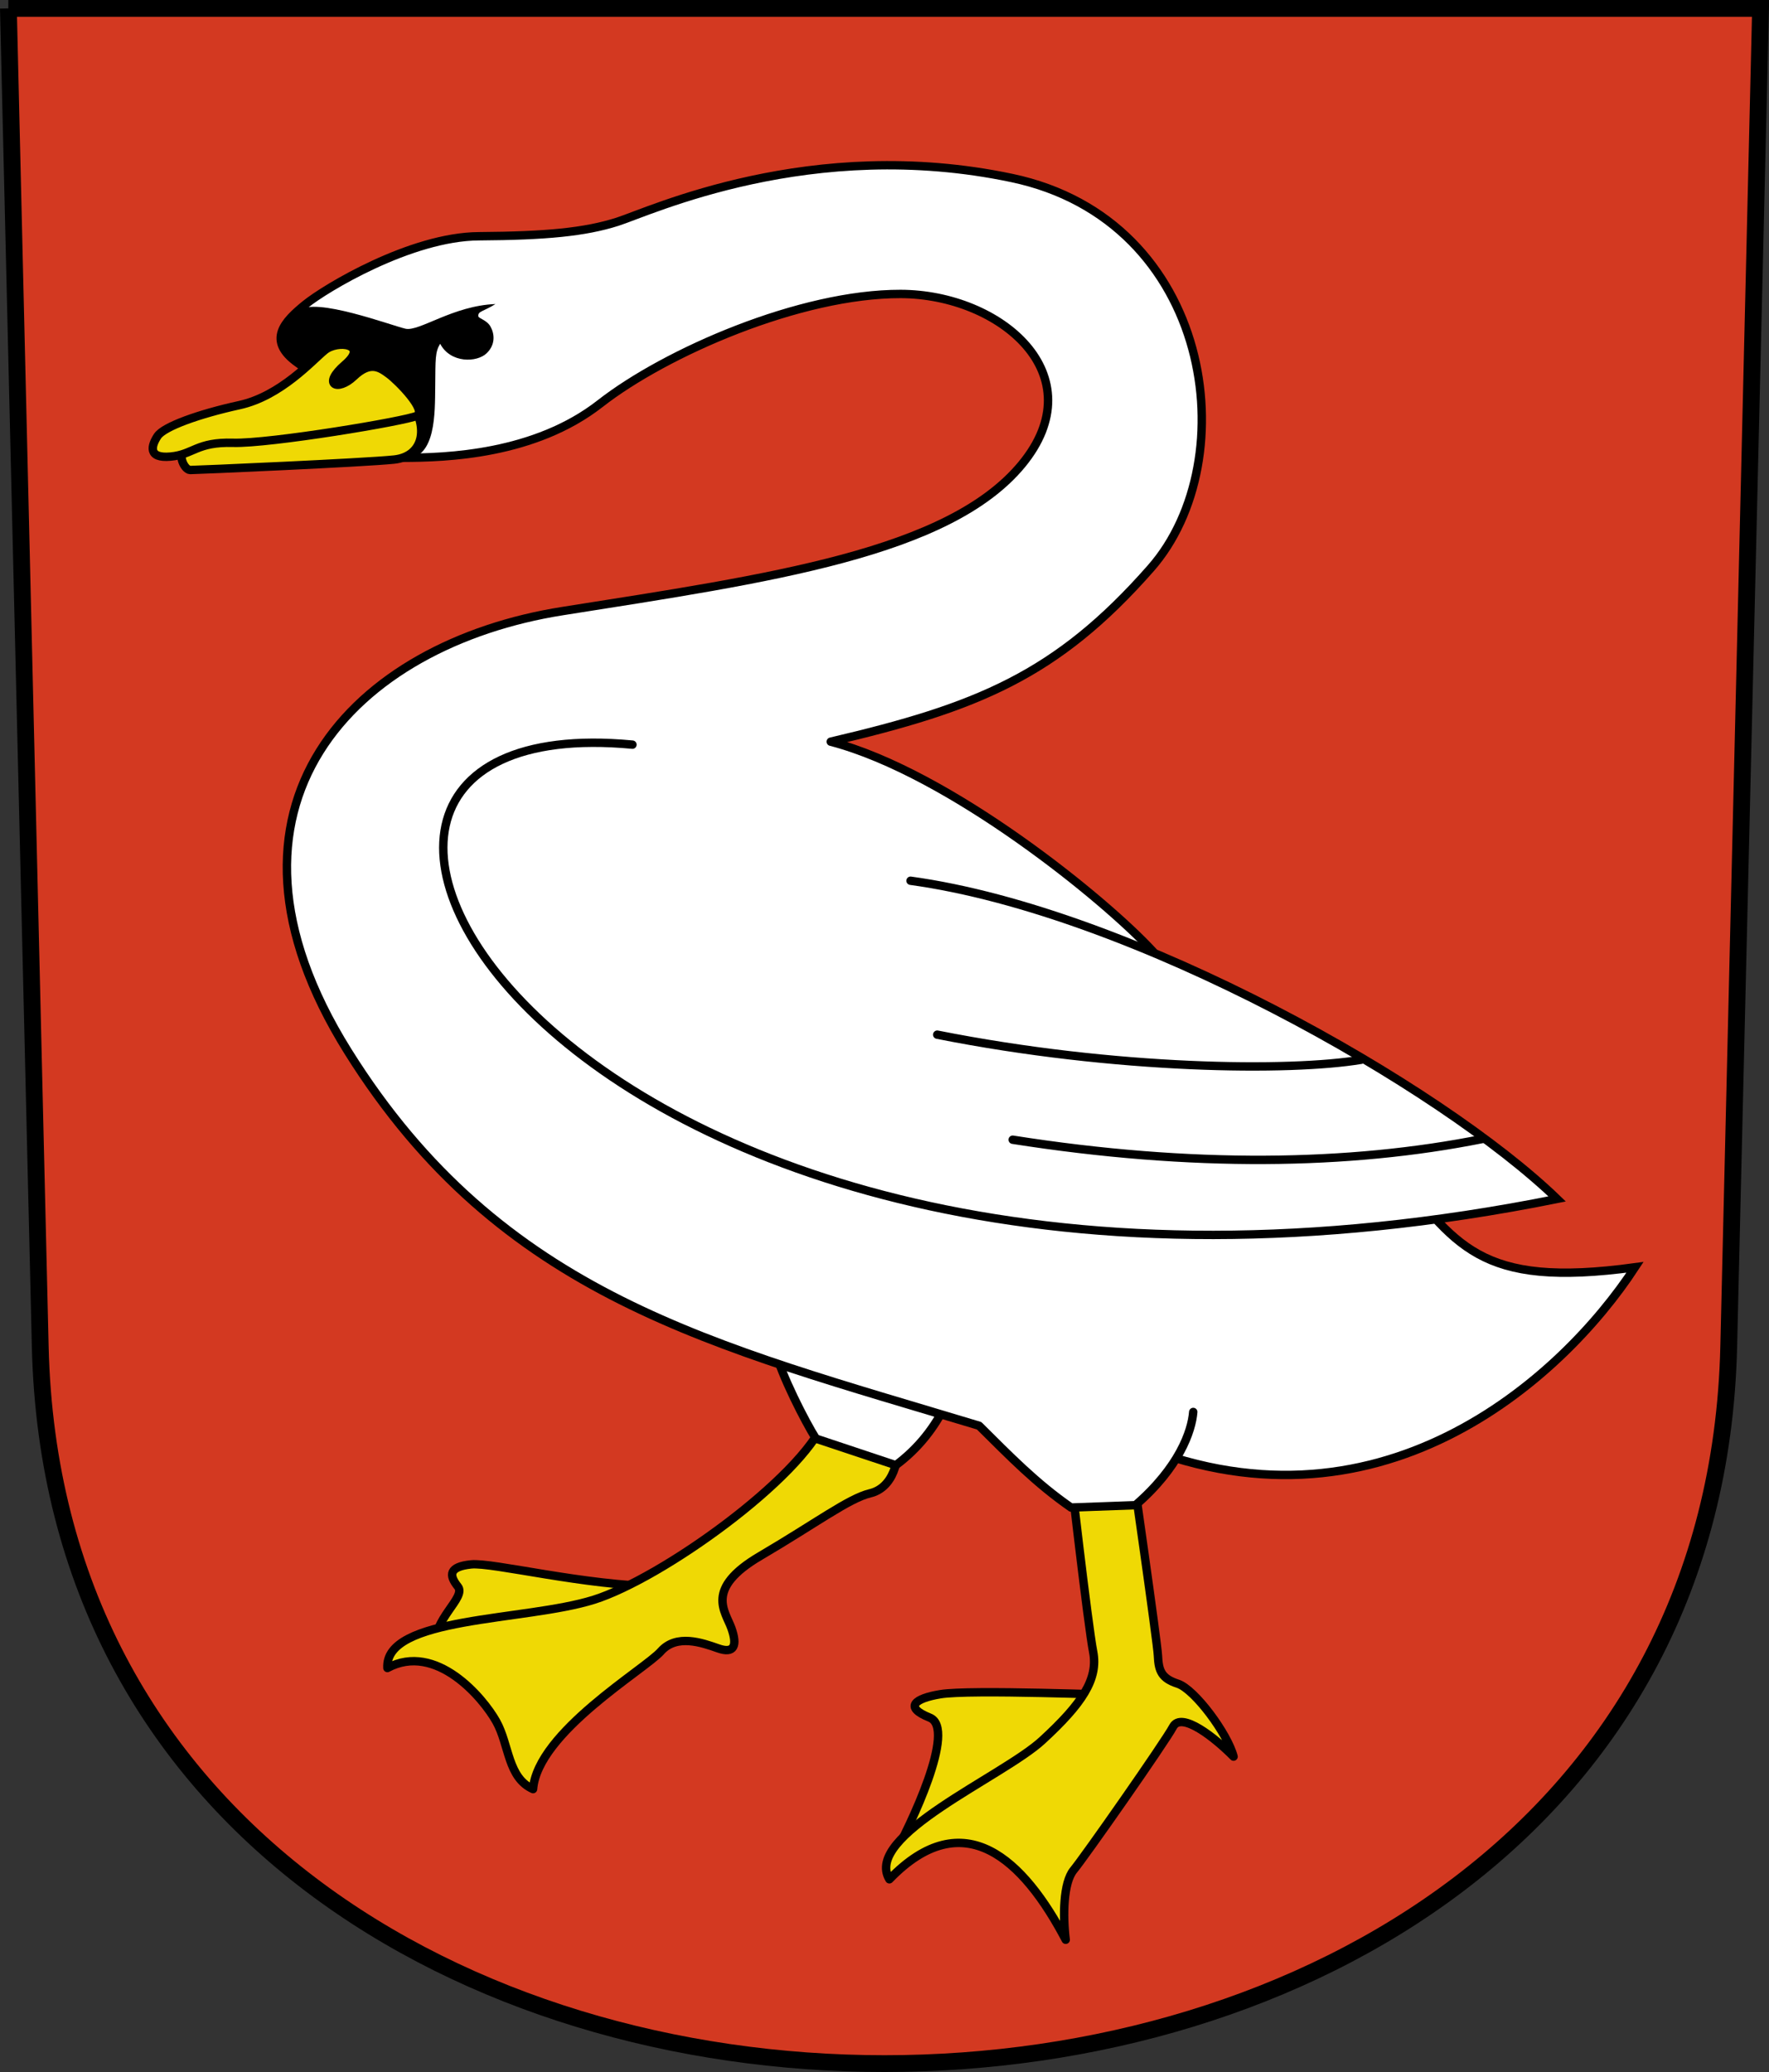
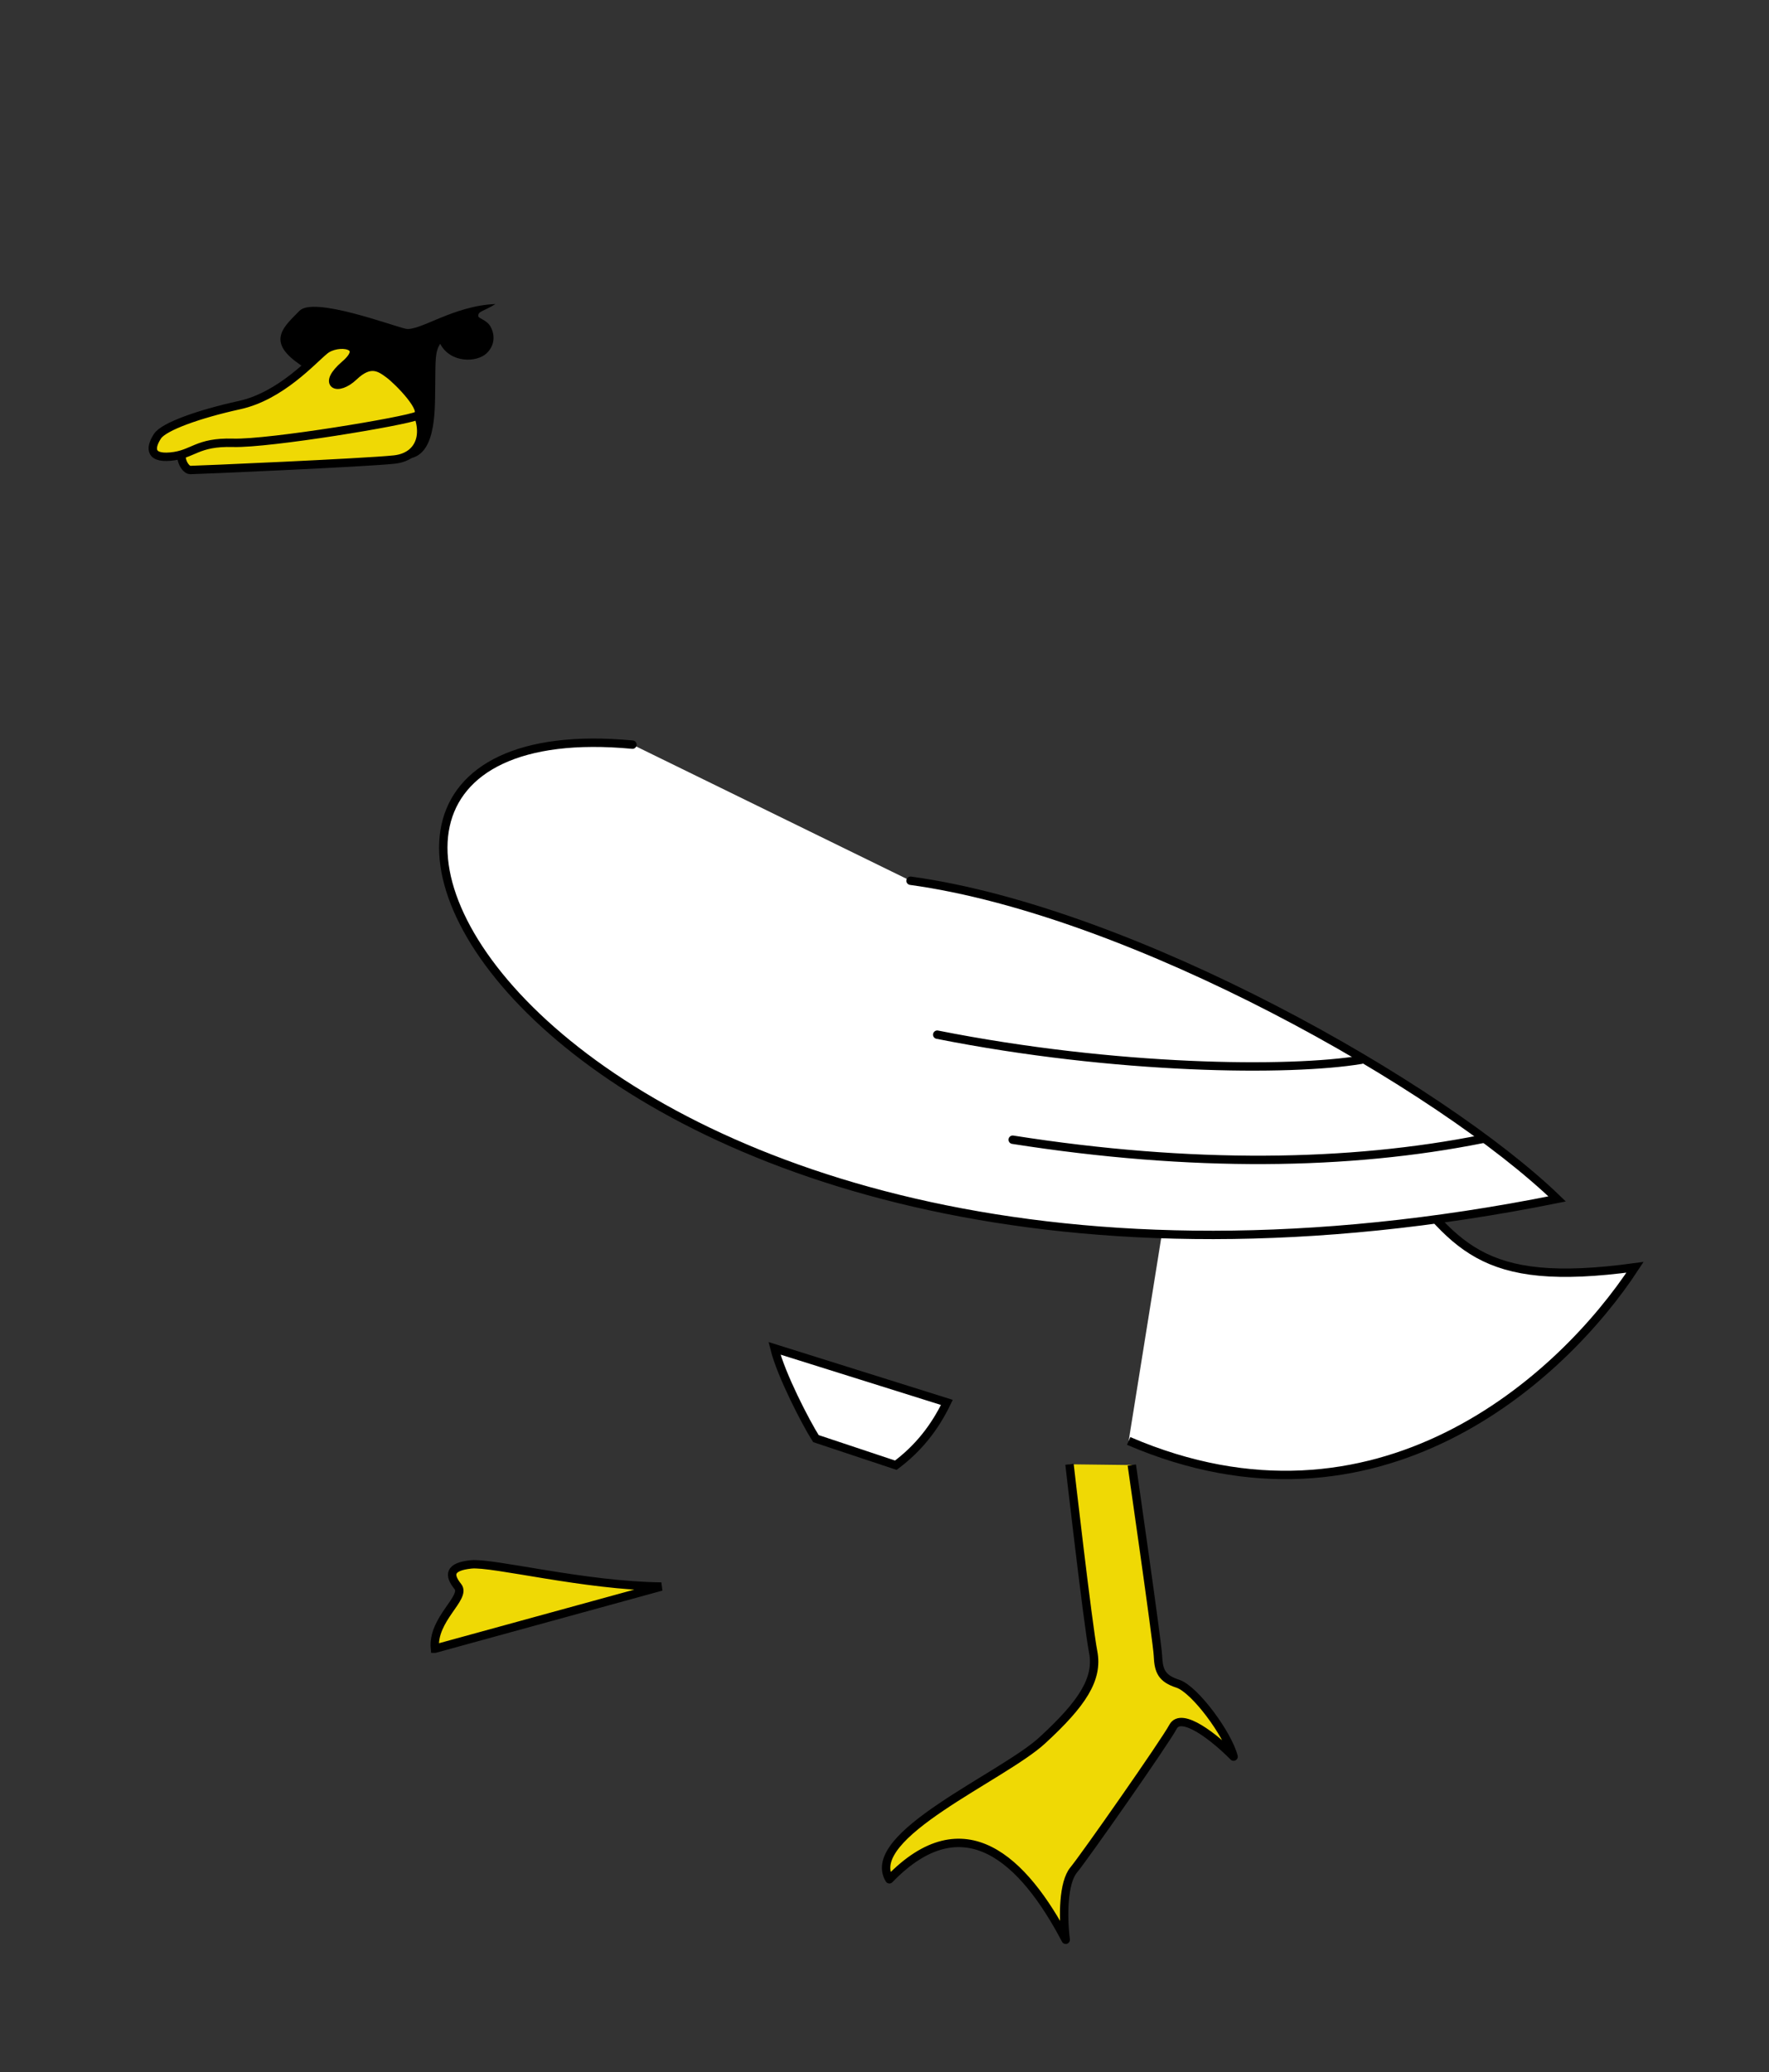
<svg xmlns="http://www.w3.org/2000/svg" viewBox="0 0 210.67 246.76" version="1.0">
  <rect x="0" y="0" width="210.67" height="246.76" fill="#333333" stroke="none" />
-   <path d="M1 1l3.793 159.38c2.71 113.81 198.37 113.81 201.08 0L209.663 1H.993z" fill-rule="evenodd" stroke="#000" stroke-width="2" fill="#d33921" />
  <path d="M51.795 196.33c-.353-3.52 3.788-6.08 2.731-7.4-1.101-1.37-1.056-2.37 1.586-2.64 2.555-.26 13.485 2.54 22.642 2.64l-26.959 7.4z" fill-rule="evenodd" color="#000" stroke="#000" fill="#efd905" />
-   <path d="M106.753 170.35c.65 3.77-.56 6.86-3.12 7.47-2.55.61-6.41 3.54-13.1 7.47-6.66 3.9-4.14 6.6-3.43 8.6.74 2.07.34 3.09-1.61 2.39-1.85-.65-4.927-1.75-6.796.37s-14.687 9.62-15.215 16.4c-3.032-1.35-2.823-5.26-4.373-8.04-1.587-2.84-7.186-9.5-12.973-6.38-.353-6.17 16.387-5.55 24.591-8.13 8.18-2.58 24.656-14.47 27.476-21.34l8.55 1.19z" stroke-linejoin="round" fill-rule="evenodd" color="#000" stroke="#000" fill="#efd905" />
  <path d="M92.233 160.56c.79 3.18 3.7 8.8 4.93 10.75l9.52 3.17c2.7-2.02 4.64-4.49 6.08-7.48l-20.53-6.44z" fill-rule="evenodd" stroke="#000" fill="#fff" />
-   <path d="M106.426 220.99c1.94-3.5 7.55-15.15 4.3-16.45-3.17-1.27-1.73-2.3 1.26-2.79 3.52-.59 20.93.13 23.05.13" fill-rule="evenodd" color="#000" stroke="#000" fill="#efd905" />
  <path d="M134.413 171.59c29.53 12.71 51.58-7.35 60.3-20.68-18.73 2.56-21.34-2.66-29.15-12.33l-26.85 6.2" fill-rule="evenodd" color="#000" stroke="#000" fill="#fff" />
  <path d="M134.786 174.46s3.05 21.16 3.11 22.68c.08 1.84.43 2.73 2.37 3.36 2.02.66 5.95 5.99 6.64 8.68-2.21-2.24-6.21-5.42-7.21-3.55s-10.59 15.56-11.84 17.06c-1.24 1.5-1.29 5.5-.94 8.3-4.99-9.5-12.12-16.4-21-7.2-3.13-5.2 13.46-12.19 18.19-16.53 4.78-4.39 6.7-7.31 6.08-10.55-.63-3.24-2.82-22.34-2.82-22.34" stroke-linejoin="round" fill-rule="evenodd" color="#000" stroke="#000" fill="#efd905" />
-   <path d="M137.343 113.34c-5.65-6.17-24.26-21.323-38.41-25.019 17.37-4.07 26.87-7.853 38.12-20.663 11.32-12.881 7.36-41.421-16.55-46.461-23.93-5.046-43.106 3.98-46.983 5.213-3.876 1.233-8.491 1.671-16.492 1.723-8.125.052-18.296 6.197-20.681 8.135-2.447 1.989-4.708 4.288-.83 6.997 3.962 2.768 7.118 11.247 12.404 11.247s15.76-.362 23.547-6.447c7.848-6.133 23.865-13.09 35.785-13.06s23.21 9.65 14.44 20.293c-8.72 10.57-29.97 13.568-54.702 17.471-24.716 3.9-43.855 23.143-25.564 52.421 18.257 29.22 43.486 35.02 75.176 44.59 3.69 3.66 6.76 6.83 10.95 9.74l7.67-.28c5.21-4.51 6.7-8.81 6.88-11.1" stroke-linejoin="round" fill-rule="evenodd" stroke="#000" stroke-linecap="round" fill="#fff" />
  <path d="M75.318 88.674c-54.094-5.11-8.201 77.856 110.12 54.096-13.82-13.36-50.45-34.24-77-37.89" fill-rule="evenodd" stroke="#000" stroke-linecap="round" fill="#fff" />
  <path d="M162.093 126.2c-8.45 1.41-29.16 1.24-50.48-2.99M176.543 135.63c-15.86 3.17-34.62 3.44-55.94.09" stroke="#000" stroke-linecap="round" fill="none" />
  <path d="M48.357 54.636c3.548-.124 3.44-5.419 3.473-8.652.034-3.235-.024-4.031.586-5.05 1.233 2.344 4.375 2.25 5.537 1.135 1.131-1.087.898-2.416.453-3.194-.445-.777-1.416-.951-1.441-1.211-.06-.628.544-.523 2.038-1.457-5.046.188-9.081 3.306-10.713 2.938-1.646-.372-10.95-3.865-12.628-2.129-1.711 1.769-4.023 3.54-.145 6.249 3.962 2.768 9.294 11.496 12.84 11.371z" fill-rule="evenodd" />
  <path d="M48.227 46.75c3.193 4.027 2.209 7.6-1.28 7.974-3.488.374-23.548 1.246-24.296 1.246-.747 0-1.841-2.308-.124-2.741" stroke-linejoin="round" fill-rule="evenodd" color="#000" stroke="#000" fill="#efd905" />
  <path d="M38.681 41.702c-1.483 1.203-5.224 5.459-10.174 6.543-4.866 1.067-8.992 2.559-9.739 3.68-.748 1.122-1.204 2.696 1.538 2.447 2.741-.249 3.093-1.766 7.454-1.641 4.361.124 20.637-2.595 21.883-3.218s-2.194-4.124-3.31-4.954c-1.075-.799-2.227-1.617-4.2.262-1.926 1.836-3.858 1.009-1.039-1.407 2.87-2.46-.887-2.949-2.413-1.712z" stroke-linejoin="round" fill-rule="evenodd" color="#000" stroke="#000" fill="#efd905" />
</svg>